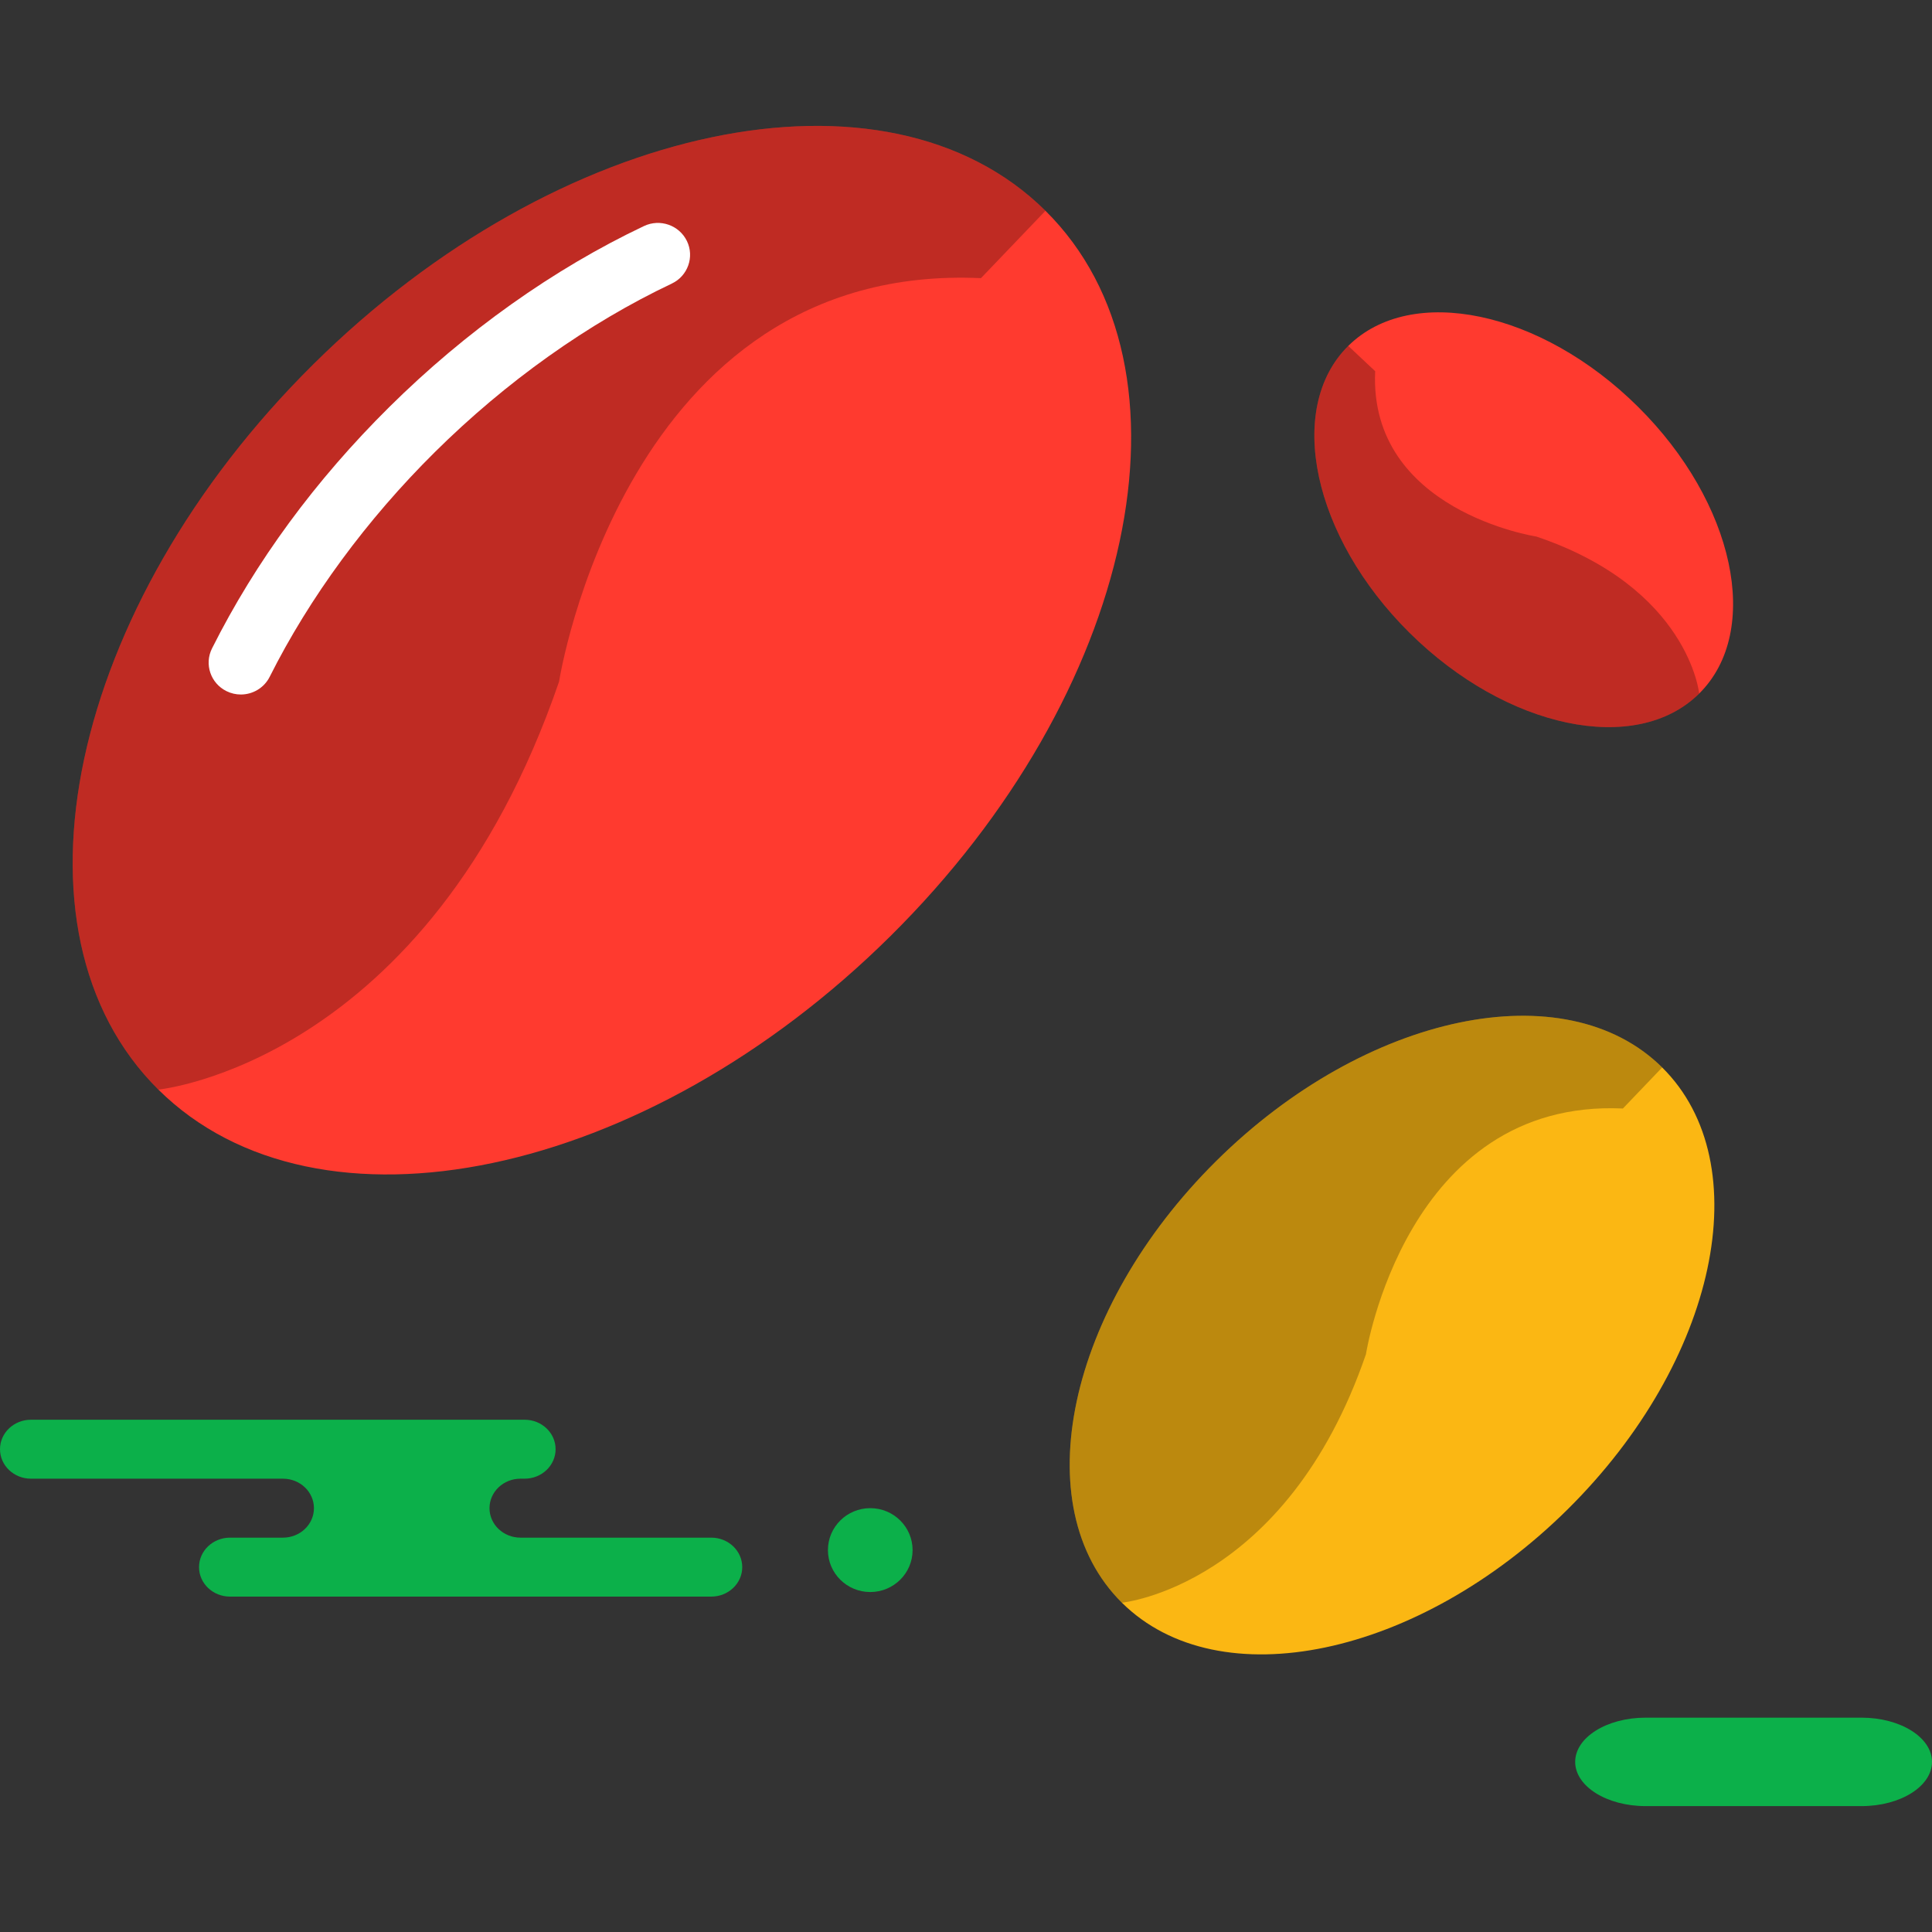
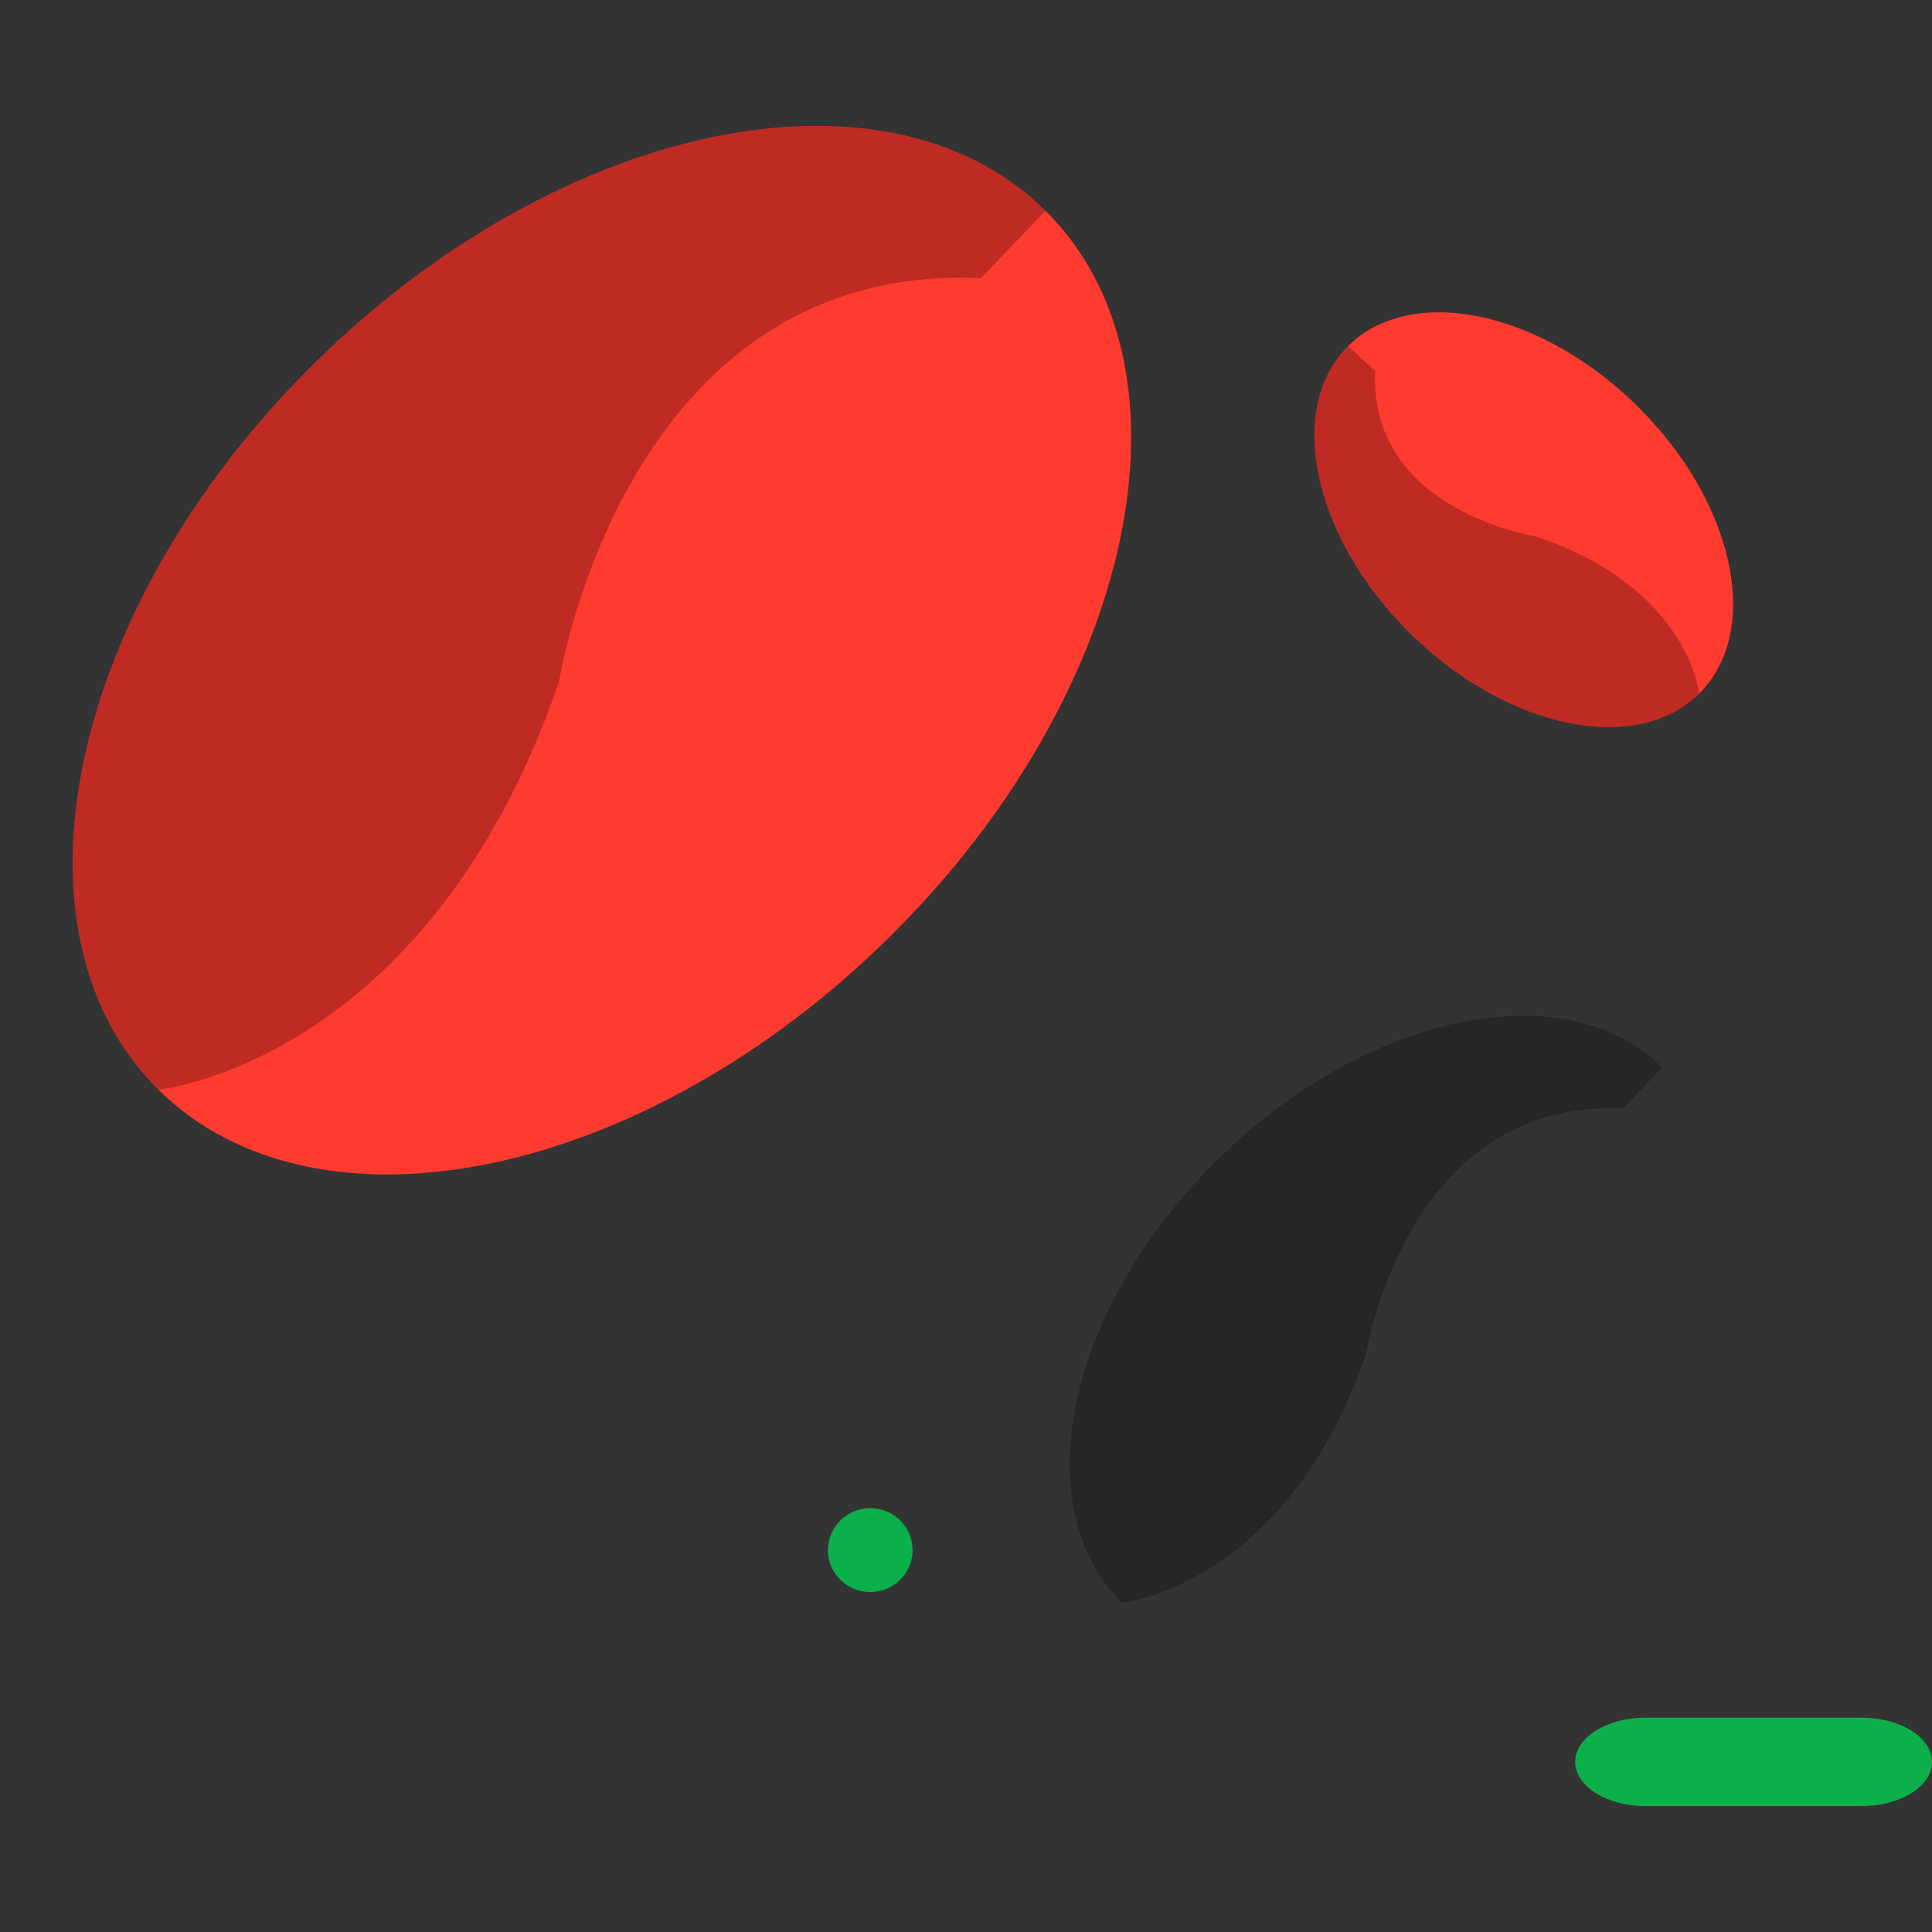
<svg xmlns="http://www.w3.org/2000/svg" version="1.1" id="Capa_1" x="0px" y="0px" viewBox="0 0 218.332 218.332" style="enable-background:new 0 0 218.332 218.332;" xml:space="preserve">
  <rect x="0" y="0" width="218.332" height="218.332" fill="#333333" stroke="none" />
  <g>
    <g id="group-18svg">
      <path id="path-1_78_" style="fill:#0CB04A;" d="M210.37,204.105c4.397,0,7.962-2.237,7.962-4.998c0-2.759-3.565-4.997-7.962-4.997    h-24.4c-4.397,0-7.961,2.238-7.961,4.997c0,2.761,3.564,4.998,7.961,4.998H210.37z" />
      <path id="path-2_78_" style="fill:#0CB04A;" d="M103.13,175.174c0,2.617-2.142,4.739-4.783,4.739    c-2.643,0-4.784-2.122-4.784-4.739c0-2.617,2.141-4.739,4.784-4.739C100.988,170.435,103.13,172.557,103.13,175.174z" />
-       <path id="path-3_78_" style="fill:#0CB04A;" d="M49.257,160.441h10.029c1.933,0,3.501,1.491,3.501,3.33    c0,1.84-1.568,3.333-3.501,3.333h-0.467c-1.933,0-3.501,1.491-3.501,3.332c0,1.84,1.568,3.331,3.501,3.331h21.559    c1.934,0,3.502,1.492,3.502,3.332s-1.568,3.331-3.502,3.331H54.47H25.994c-1.934,0-3.501-1.491-3.501-3.331    s1.567-3.332,3.501-3.332h5.982c1.934,0,3.502-1.491,3.502-3.331c0-1.841-1.568-3.332-3.502-3.332H3.5    c-1.933,0-3.5-1.493-3.5-3.333c0-1.839,1.567-3.33,3.5-3.33h6.731H49.257z" />
      <path id="path-4_78_" style="fill:#FF3A2F;" d="M100.632,105.783c-27.683,27.424-64.726,35.192-82.737,17.351    c-18.01-17.843-10.17-54.54,17.514-81.965s64.726-35.192,82.738-17.35C136.158,41.662,128.316,78.359,100.632,105.783z" />
      <path id="path-5_78_" style="opacity:0.25;enable-background:new    ;" d="M118.147,23.819    c-18.012-17.842-55.054-10.075-82.738,17.35s-35.524,64.122-17.514,81.965c0,0,30.473-2.972,45.285-46.107    c0,0,7.37-47.435,47.675-45.592L118.147,23.819z" />
-       <path id="path-6_77_" style="fill:#FFFFFF;" d="M27.215,78.485c-0.543,0-1.096-0.121-1.617-0.378    c-1.798-0.885-2.532-3.049-1.638-4.832c4.921-9.809,11.664-18.988,20.038-27.283c8.616-8.536,18.566-15.606,28.776-20.446    c1.812-0.861,3.983-0.101,4.854,1.694c0.867,1.796,0.1,3.949-1.713,4.808c-9.474,4.493-18.731,11.077-26.771,19.041    c-7.706,7.634-14.161,16.414-18.667,25.394C29.841,77.751,28.553,78.485,27.215,78.485z" />
-       <path id="path-7_77_" style="fill:#FBB713;" d="M177.174,170.553c-16.861,16.702-39.422,21.433-50.391,10.565    c-10.97-10.866-6.194-33.216,10.666-49.919c16.861-16.703,39.422-21.434,50.391-10.568    C198.811,131.498,194.035,153.849,177.174,170.553z" />
      <path id="path-8_74_" style="opacity:0.25;enable-background:new    ;" d="M187.84,120.631    c-10.969-10.866-33.53-6.135-50.391,10.568c-16.86,16.703-21.636,39.053-10.666,49.919c0,0,18.559-1.809,27.58-28.08    c0,0,4.489-28.891,29.037-27.768L187.84,120.631z" />
      <path id="path-9_71_" style="fill:#FF3A2F;" d="M185.094,45.954c10.951,10.848,14.053,25.365,6.928,32.423    s-21.778,3.986-32.729-6.864c-10.951-10.849-14.053-25.365-6.928-32.423C159.49,32.033,174.143,35.104,185.094,45.954z" />
      <path id="path-10_65_" style="opacity:0.25;enable-background:new    ;" d="M152.365,39.09    c-7.125,7.058-4.023,21.574,6.928,32.423c10.951,10.85,25.604,13.922,32.729,6.864c0,0-1.186-11.942-18.41-17.746    c0,0-18.942-2.888-18.206-18.684L152.365,39.09z" />
    </g>
  </g>
  <g>
</g>
  <g>
</g>
  <g>
</g>
  <g>
</g>
  <g>
</g>
  <g>
</g>
  <g>
</g>
  <g>
</g>
  <g>
</g>
  <g>
</g>
  <g>
</g>
  <g>
</g>
  <g>
</g>
  <g>
</g>
  <g>
</g>
</svg>